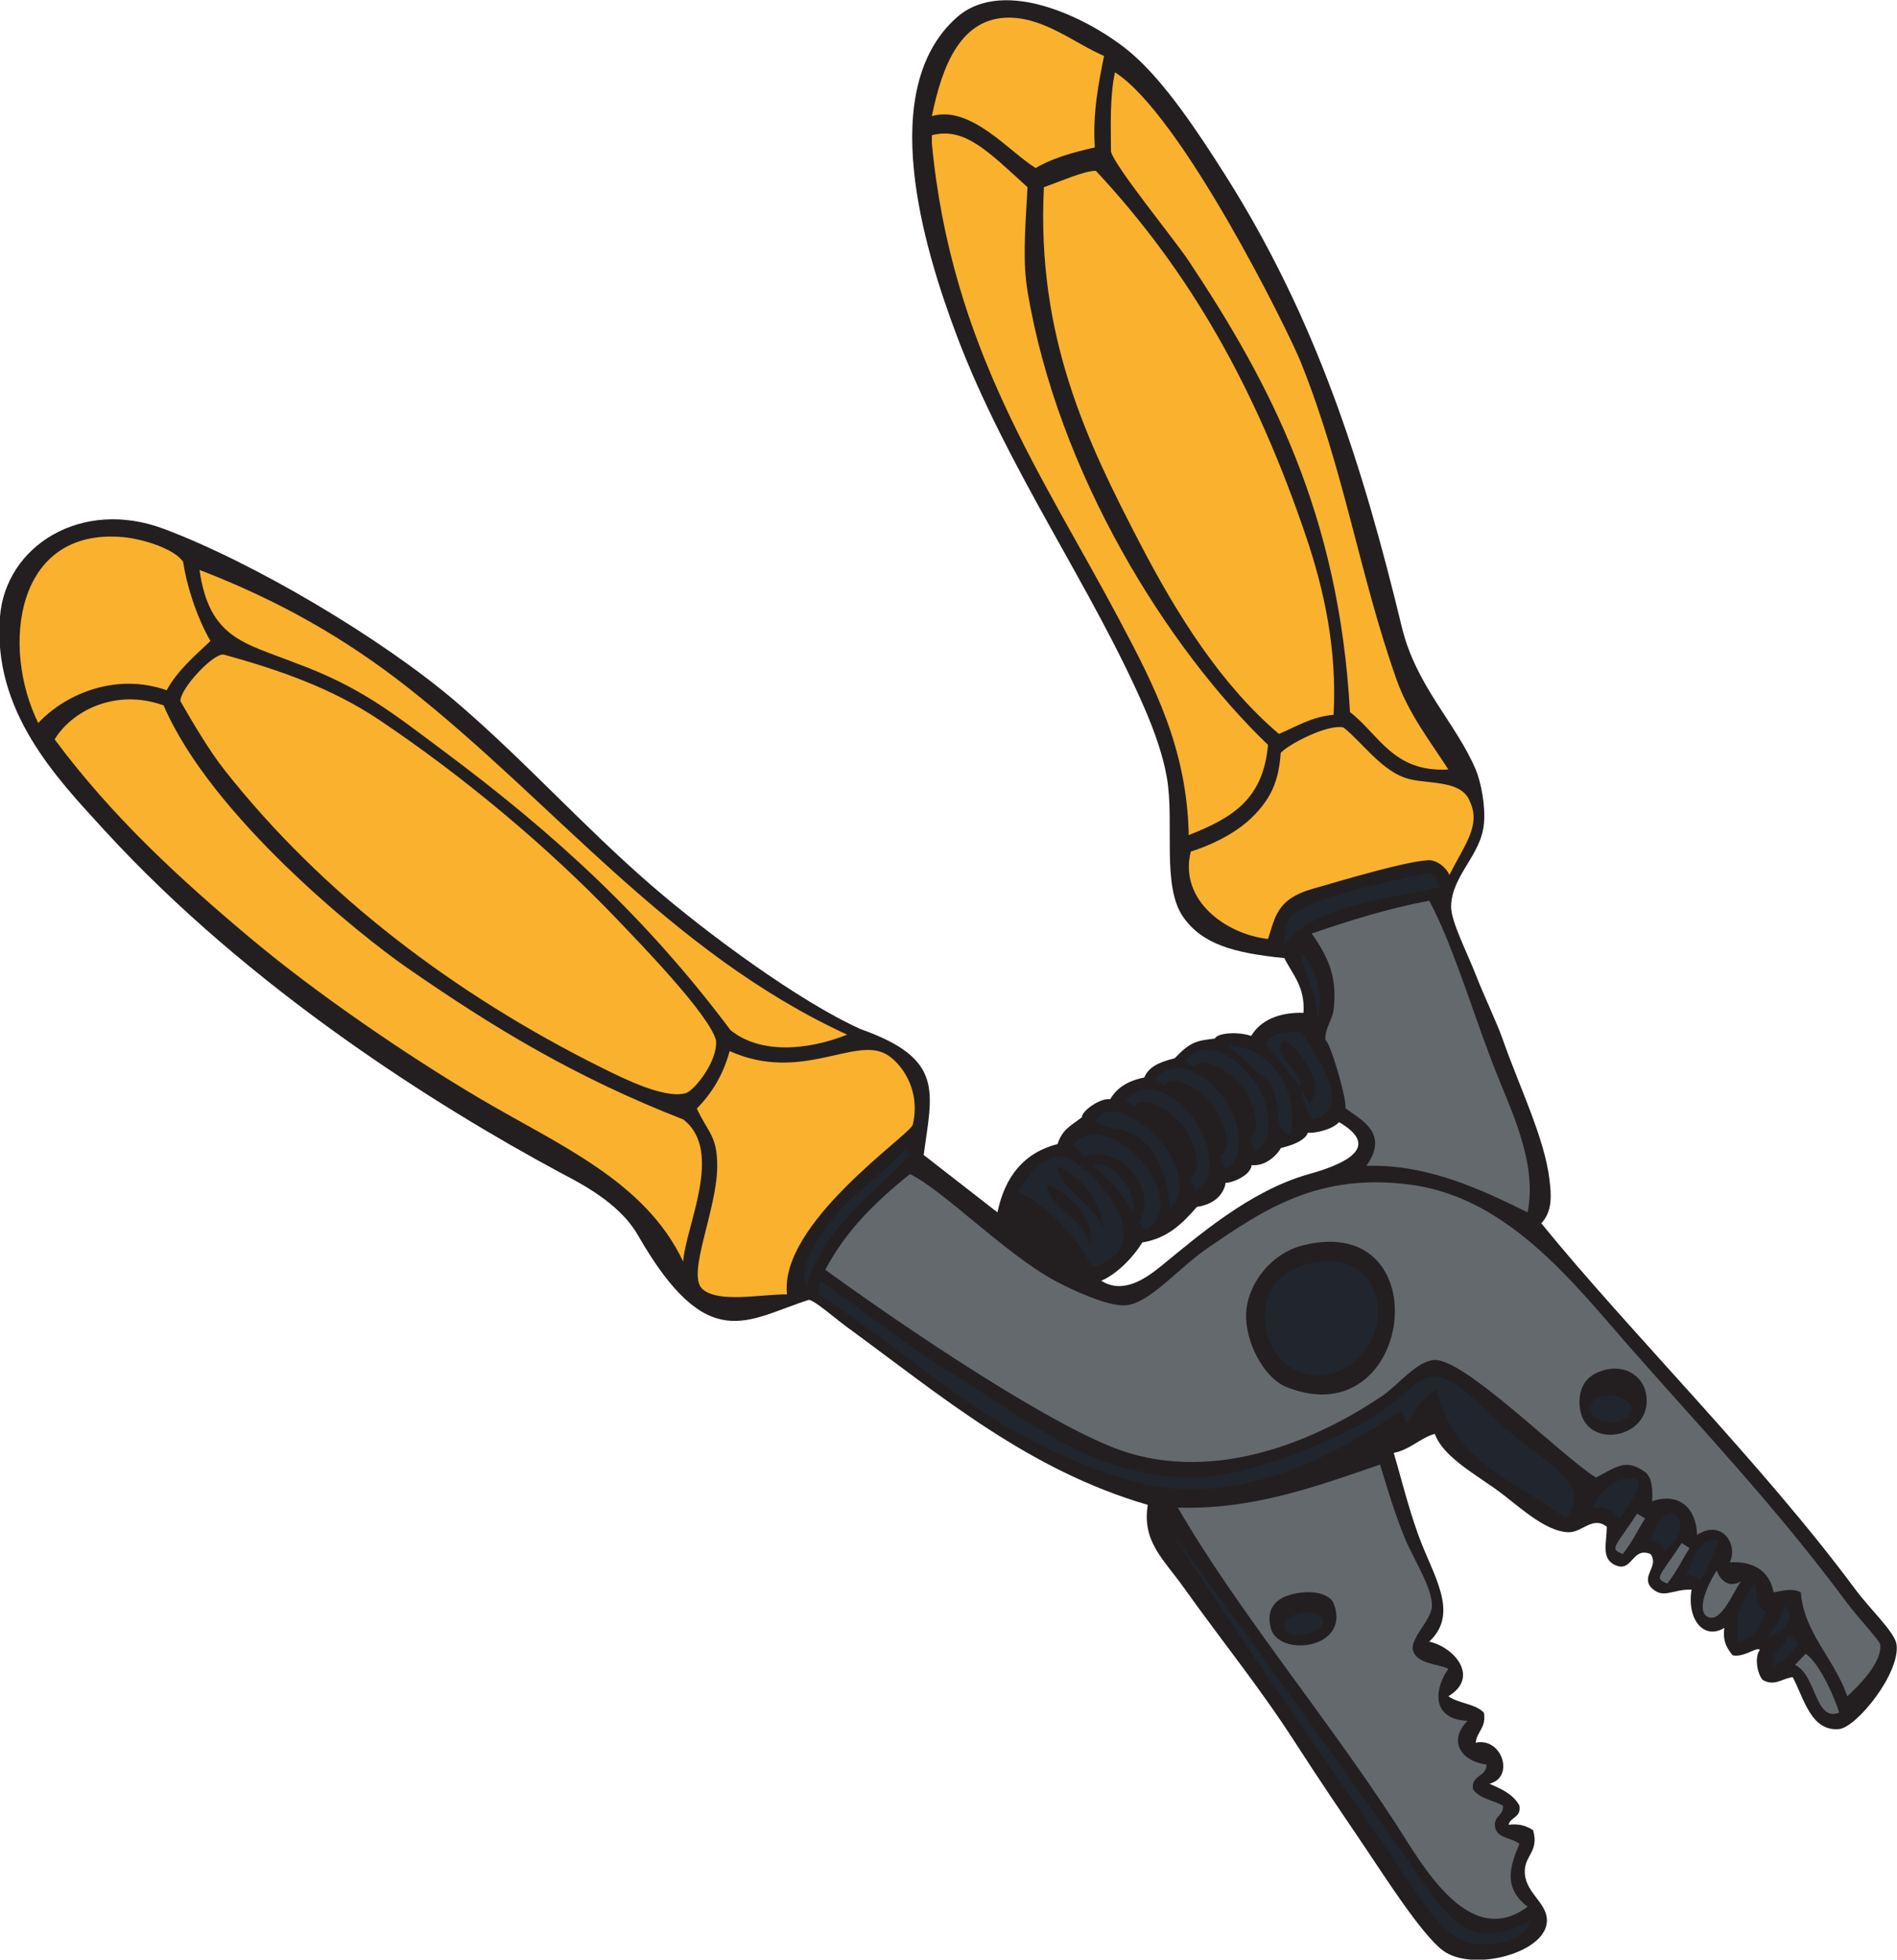
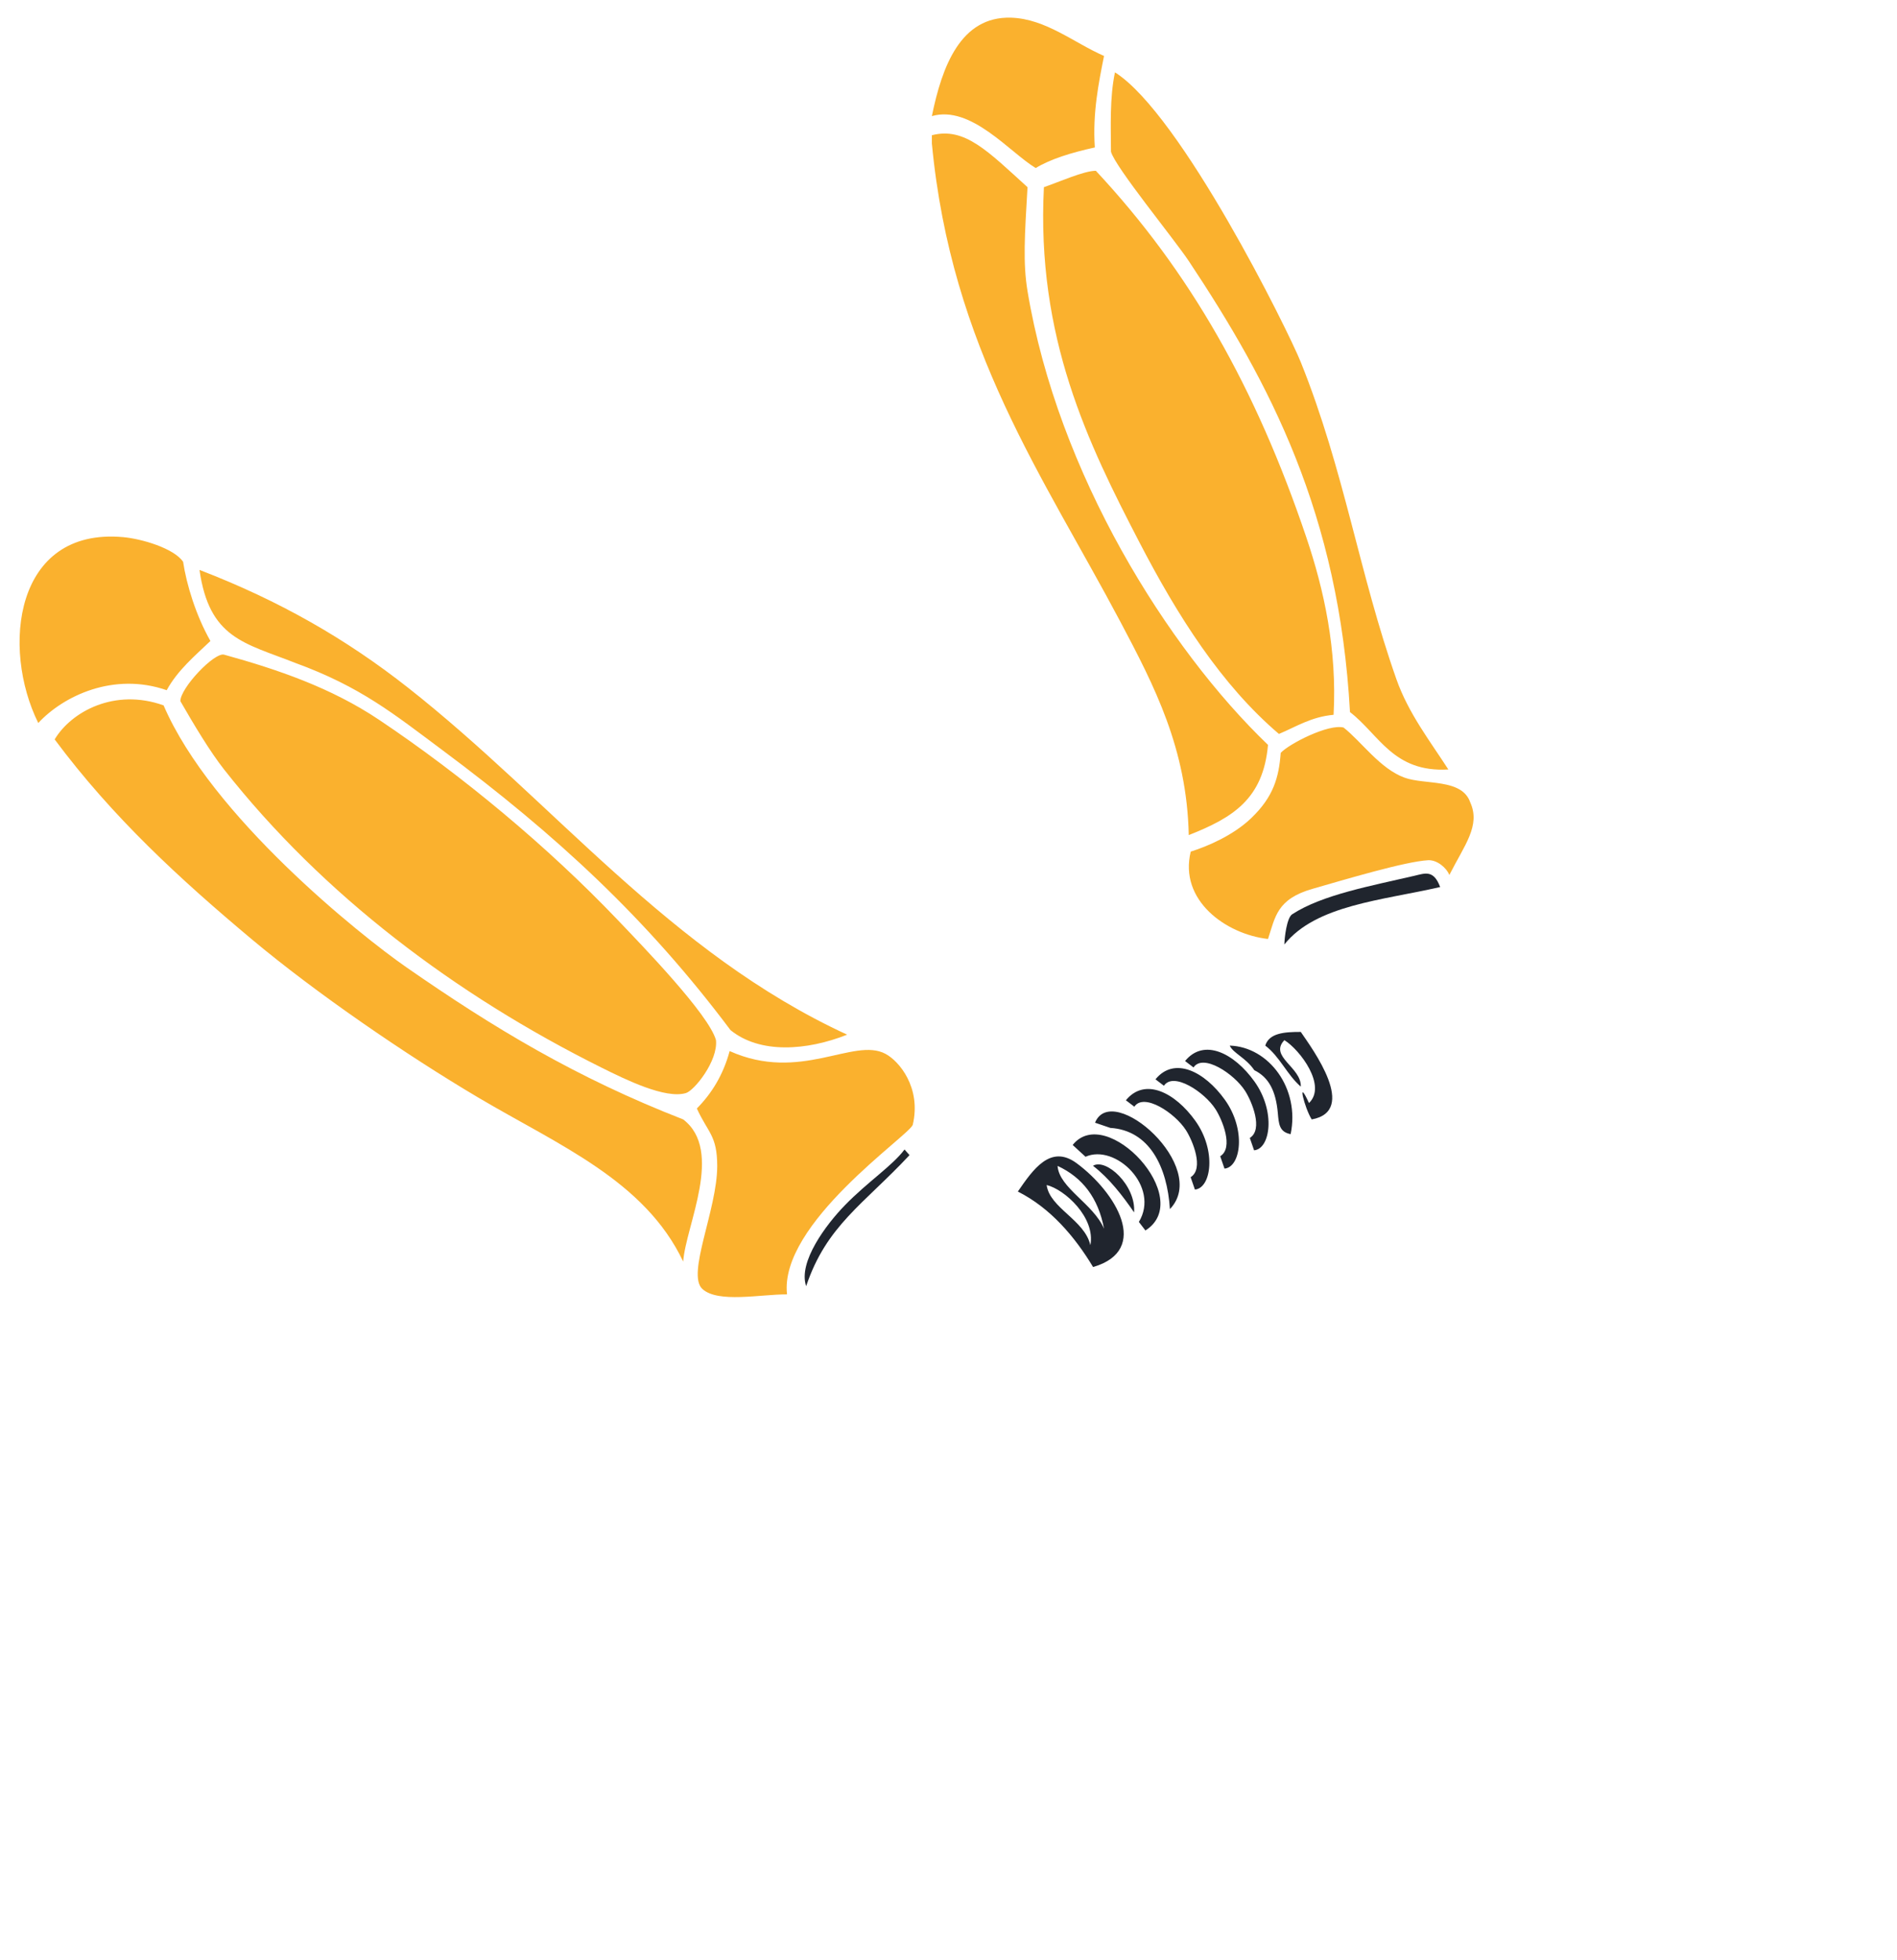
<svg xmlns="http://www.w3.org/2000/svg" viewBox="0 0 444.16 458.64" height="458.64" width="444.16" xml:space="preserve" id="svg2" version="1.1">
  <defs id="defs6" />
  <g transform="matrix(1.333,0,0,-1.333,0,458.64)" id="g10">
    <g transform="scale(0.1)" id="g12">
-       <path id="path14" style="fill:#231f20;fill-opacity:1;fill-rule:evenodd;stroke:none" d="m 2707.21,1292.81 c 154.7,-190.06 388.28,-422.107 551.99,-643.201 25.12,-33.906 69,-74.746 72.01,-95.996 7.09,-50.273 -70.12,-145.859 -100.8,-148.789 -49.77,-4.765 -61.86,54.512 -81.6,91.192 -19.22,-2.657 -32.21,-16.856 -52.81,-4.805 -8.73,9.785 -15.18,38.926 -4.79,52.812 -6.07,5.743 -27.32,-14.062 -48.01,-9.609 -9.12,11.699 -17.87,23.731 -14.39,48.008 -36.49,-22.07 -66.33,15.527 -57.6,67.187 -34.49,1.231 -50.31,-18.437 -72.01,4.805 -15.84,20.176 15.18,36.777 0,57.598 -32.93,14.101 -31.49,-33.614 -62.4,-19.199 -24.67,11.523 -14.81,38.359 -14.4,67.207 -25.17,19.609 -43.02,-10.118 -67.2,-9.59 -43.21,0.918 -91.2,49.863 -129.59,76.797 -44.75,31.347 -91.27,58.105 -105.61,95.996 -26.93,-8.262 -42.81,-27.598 -71.99,-33.594 12.73,-42.149 24.16,-91.055 43.2,-144.004 25.27,-70.352 73.46,-136.895 19.2,-187.207 46.21,-10.859 88.05,-63.32 33.59,-95.996 17.74,-12.676 47.66,-13.145 62.41,-28.809 4.51,-26.914 -12.27,-32.539 -14.42,-52.793 46.29,10.196 69.22,-61.054 24.01,-71.992 21.34,-9.062 42.13,-18.691 52.81,-38.418 3.53,-21.133 -15.55,-19.648 -19.2,-33.594 20.04,2.461 32.52,-2.675 43.18,-9.589 11.47,-38.848 -17.16,-44.493 -14.39,-76.817 3.12,-36.289 42.54,-52.519 38.4,-86.387 -6.57,-53.789 -131.64,-85.82 -182.41,-48.008 -37.36,27.852 -104.55,133.457 -134.39,177.597 -43.14,63.828 -79.18,116.563 -124.8,187.207 -65.1,100.801 -125.84,174.16 -196.8,273.594 -35.53,49.805 -72.62,79.863 -62.4,144.004 -209.28,61.152 -361.18,189.98 -527.99,312.012 -21.63,15.8 -56.71,46.76 -67.21,47.99 -107.4,-33.77 -177.58,-100.43 -300.26,113.42 -34.02,59.29 -105.83,93.45 -139.47,111.58 -212.129,114.31 -541.695,319.9 -798.664,600.6 -82.996,90.66 -196.027,207.9 -182.406,374.39 10.129,123.76 142.953,208.08 288.004,153.61 158.484,-59.52 383.144,-192.42 514.207,-304.63 119.687,-102.46 221.539,-216.97 341.239,-320.64 97.19,-84.18 259.23,-203.92 368.55,-253.14 148.02,-52.28 125.09,-110.68 110.41,-220.8 l 129.6,-100.8 c 12.91,62.29 45.86,104.53 105.59,120 8.34,25.98 23.26,31.94 42.6,46.9 0.11,11.75 33.35,34.72 49.82,31.66 9.8,17.16 27.15,31.81 59.86,38.22 7.35,17.34 23.09,26.27 53.56,33.92 27.95,29.56 39,30.61 70.6,34.5 3.73,9.96 40.76,12.58 63.64,4.61 16.21,26.99 47.65,41.68 91.93,40.6 2.83,46.04 -19.38,67.04 -33.61,96 -89.44,8.99 -144.09,24.45 -177.6,71.99 -38.38,54.46 -15.12,165.85 -28.81,244.81 -6.93,40.08 -22.15,82.37 -38.4,120 -92.15,213.53 -242.87,422.85 -331.19,657.6 -58.15,154.56 -141.13,430.67 0,556.8 84.3,75.33 239.75,-4.81 307.21,-62.41 58.36,-49.83 117.01,-138.57 163.18,-211.19 161.23,-253.54 242.91,-511.26 312.01,-796.81 25.02,-103.42 95.22,-168.35 129.59,-249.59 8.97,-21.14 17.66,-63.16 14.42,-96 -5.47,-55.18 -56.25,-89.94 -57.6,-144 -0.65,-25.75 28.1,-81.3 43.18,-120 16.19,-41.53 36.23,-81.73 48.01,-115.21 29.34,-83.32 73.13,-172.65 81.6,-244.78 2.91,-24.75 6.31,-54.98 -14.39,-76.82 z m -772.82,-100.8 c 24.75,10.28 54.42,38.4 72.02,67.21 45.93,7.4 71.85,35.06 95.99,62.4 36.21,5.45 48.32,27.5 50.39,42.42 5.18,-1.85 43.48,10.49 45.75,30.92 25.74,-2.5 45.35,19.16 51.46,30.14 15.23,3.55 41.66,11.48 47.32,26.79 10.88,-1.48 42.37,4.93 54.67,18.54 67.78,-39.55 25.55,-69.36 -52.79,-91.21 -105.16,-29.34 -198.77,-112.11 -260.08,-161.78 -25.96,-21.03 -66.42,-50.06 -104.73,-25.43 v 0" />
      <path id="path16" style="fill:#fab12e;fill-opacity:1;fill-rule:evenodd;stroke:none" d="m 1939.2,3342.42 c -9.34,-46.67 -20.29,-100.51 -16.15,-160.65 -41.66,-9.14 -77.99,-20.45 -103.85,-36.15 -46.02,27.77 -113.65,110.9 -182.4,91.2 17.73,86.88 50.33,175.6 139.2,172.8 60.76,-1.92 110.33,-44.13 163.2,-67.2 z M 393.605,2291.22 c 94.239,-26.04 188.118,-58.06 272.231,-114.37 145.879,-97.67 296.527,-222.92 418.964,-351.23 43.4,-45.48 160.27,-165.93 172.8,-211.21 3.76,-36.68 -38.13,-88.57 -52.8,-92.95 -36.12,-10.74 -106.14,23.72 -148.8,44.97 -255.996,127.53 -488.68,302.55 -662.395,523.19 -24.488,31.1 -52.367,77.5 -76.804,120 0.062,23.33 59.922,86.26 76.804,81.6 z m -24.003,24 c -27.176,-25.94 -57.575,-51.23 -76.797,-86.4 -93.262,32.39 -181.606,-10.12 -225.598,-57.6 -65.211,131.6 -41.914,343.37 148.801,326.4 32.875,-2.93 89.164,-19.54 105.594,-43.2 6.003,-40.24 22.648,-94.62 48,-139.2 z m -19.196,124.8 c 141.063,-54.27 257.762,-121.42 366.211,-206.73 256.844,-202.06 459.323,-465.48 771.393,-609.27 -70.8,-28.12 -153.19,-34.1 -204.93,8.03 -147.4,196.58 -306.42,342.95 -505.478,491.17 -86.235,64.2 -143.926,111.53 -259.2,153.6 -89.222,35.16 -150.867,42.85 -167.996,163.2 z M 1200,1225.63 c -67.64,142.36 -218.191,204.12 -359.996,287.98 -125.82,74.44 -284.555,183.03 -398.402,278.41 -124.789,104.55 -243.59,213.3 -345.602,350.4 29.098,48.59 105.223,90.55 191.336,59.76 83.719,-194.68 345.816,-403.84 426.297,-459.73 154.187,-107.1 298.417,-193.99 486.367,-267.24 71.91,-54.86 4.44,-186.48 0,-249.58 z m 81.61,369.58 c 124,-55.76 217.84,24.81 273.59,-4.78 23.64,-12.38 63.53,-59.08 48.01,-124.8 -7.25,-19.63 -235.04,-173.54 -220.81,-297.6 -46.53,0.17 -121.38,-15.74 -148.79,9.59 -28.09,25.93 26.15,139.2 26.15,215.66 0,54.04 -16.34,58.42 -35.76,101.13 26.27,26.55 46.38,59.24 57.61,100.8 z m 1060.79,590.41 c -39.57,-3.64 -65.54,-20.85 -95.99,-33.6 -101.27,86.27 -177.8,207 -244.81,336 -90.56,174.31 -181.44,359.95 -168.01,624 27.43,9.45 70.39,28.73 91.21,28.8 165.2,-176.85 280.98,-381.09 369.59,-643.2 31.45,-92.99 54.28,-197.67 48.01,-312 z m -115.19,-52.8 c -8.36,-94.8 -61.31,-127.73 -139.2,-158.4 -3.22,151.94 -60.37,261.79 -120,374.4 -135.18,255.2 -297.07,479.63 -331.21,840 0,4.8 0,9.6 0,14.4 57.75,15 98.51,-28.26 168,-91.2 -4.98,-84.67 -8.16,-133.22 0,-182.4 53.15,-320.17 246.25,-627.85 422.41,-796.8 z m -268.81,1180.8 c 115.72,-72.87 304.02,-453.15 326.4,-508.8 76.66,-190.7 102.49,-371.32 167.99,-556.8 21.29,-60.29 59.51,-109.13 91.21,-158.4 -96.75,-5.56 -121.3,61.09 -172.79,100.79 -19.14,348.02 -140.94,578.05 -283.2,792.01 -25.69,38.6 -129.75,165.52 -136.62,192 -0.2,44.81 -2.37,94.31 7.01,139.2 z m 587.34,-1409.26 c -5.23,13.07 -21.85,26.79 -37.34,25.93 -40.39,-2.26 -145.61,-33.77 -203.05,-50.25 -62.95,-18.05 -65.29,-49.55 -78.14,-88.02 -74.24,8.43 -156.68,68.08 -135.71,153.39 29.55,9.32 74.55,28.41 106.33,58.88 39.32,37.72 48.52,71.88 51.72,114.49 14.49,15.79 83.91,51.38 110.41,44.49 31.31,-24.65 64.4,-72.66 107.25,-88.05 36.03,-12.96 100.64,-1.11 115.19,-43.2 18.67,-40.92 -10.19,-75.34 -36.66,-127.66 v 0" />
-       <path id="path18" style="fill:#64696e;fill-opacity:1;fill-rule:evenodd;stroke:none" d="m 2683.2,1312.01 c -79.37,39.3 -176.6,85.45 -283.2,81.6 40.59,57.56 -8.67,80.26 -36.99,101.35 4,11.04 -26.41,117.03 -35,119.45 -1.35,19.98 12.5,36.37 14.39,52.82 6.49,56.27 -7.32,89.99 -38.4,134.39 65.59,22.4 132.41,43.59 206.41,57.6 40.63,-75.92 73.26,-186.17 110.39,-283.2 31.6,-82.62 80.16,-173.79 62.4,-264.01 z M 2544,510.41 c -21.77,-29.277 -34.84,-87.656 33.6,-91.191 -34.89,-35.528 -11.02,-71.074 33.61,-76.797 -0.25,-22.168 -27.36,-17.461 -24,-43.203 10.92,-16.289 35.08,-19.317 52.79,-28.809 1.21,-17.207 -14.41,-17.578 -14.39,-33.594 0.84,-24.765 29.23,-21.953 43.2,-33.593 -16.47,-38.965 -29.3,-76.641 14.39,-110.41 -102.91,-76.016 -183.9,72.305 -230.41,144.004 -122.5,188.907 -280.06,377.461 -383.98,556.797 131.01,-3.925 240.62,36.172 355.19,75.567 12.43,-40.567 25.14,-84.59 43.21,-128.36 16.07,-38.945 48.69,-87.949 47.99,-120 -0.51,-23.925 -38.07,-56.465 -33.6,-76.797 5.61,-25.566 47.25,-24.882 62.4,-33.613 z m -312.01,72.012 c 13.4,-53.047 142.21,-36.914 110.41,43.203 -5.54,13.984 -28.38,21.426 -52.79,19.199 -47.58,-4.336 -66.66,-26.562 -57.62,-62.402 z m 1012.81,-120 c -23.08,66.152 -76.67,112.148 -81.6,182.402 -15.82,8.086 -30.68,2.832 -48,0 -7.62,40.489 -38.54,54.844 -76.8,52.793 15.15,32.559 -14.9,76.309 -57.6,48.008 -0.8,45.273 -30.27,75.859 -79.06,59.102 1.5,17.128 0.68,41.933 -12.13,51.289 -34.16,24.98 -50.82,8.379 -86.41,-9.59 -61.54,38.496 -229.9,208.244 -283.2,206.384 -31.02,-1.07 -64.88,-44.47 -91.19,-62.38 -95.04,-64.727 -271.97,-153.34 -446.41,-100.801 -123.67,37.246 -397.73,223.481 -532.8,321.601 36.34,69.26 90.1,121.11 148.8,167.99 58.33,-28.26 168.03,-140.57 254.39,-187.21 32.99,-17.79 94.63,-45.7 124.81,-43.18 41.81,3.47 93.53,66.48 144,100.8 96.47,65.58 193.71,134 360,110.39 171.31,-24.32 287.56,-178.61 384.01,-288.01 C 3000.1,919.492 3120,793.672 3244.8,625.625 c 18.13,-24.414 56.66,-65.488 57.6,-72.012 4.4,-30.722 -36.48,-71.797 -57.6,-91.191 z M 2188.81,1134.41 c -2.03,-49.41 30.74,-113.45 71.99,-129.59 222.54,-87.007 269.55,308.44 28.81,249.59 -57.77,-14.1 -98.71,-68.82 -100.8,-120 z m 585.58,-158.394 c 3.27,-88.868 139.16,-60.567 115.22,24.004 -6.43,22.66 -34.24,47.69 -76.82,33.59 -28.51,-9.43 -39.37,-30.88 -38.4,-57.594 v 0" />
      <path id="path20" style="fill:#20252e;fill-opacity:1;fill-rule:evenodd;stroke:none" d="m 1919.82,1393.79 c 22.82,13.98 75.69,-34.3 72.17,-81.78 -20.21,29.26 -43.42,59.61 -72.17,81.78 z m 0.18,-177.77 c -32.17,53.3 -74.73,103.59 -132.17,132.55 26.45,38.34 57.29,83.75 103.36,49.67 68.17,-50.41 131.04,-152.36 28.81,-182.22 z m 19.2,67.2 c -9.98,54.03 -37.89,90.12 -81.6,110.39 2.71,-38.84 63.03,-66.48 81.6,-110.39 z m -100.8,76.8 c 5.35,-40.43 66.78,-61.21 76.8,-105.61 9.35,48.54 -45.2,98.03 -76.8,105.61 z m 173.51,-79.81 -11.52,15.02 c 37.62,61.8 -41.15,137.9 -93.71,114.42 l -22.54,20.7 c 58.73,74.14 216.23,-94.16 127.77,-150.14 z m 43.01,37.56 c -4.71,74.2 -35.9,138.27 -104.71,142.56 l -26.81,9.12 c 30.06,73.81 202.73,-77.81 131.52,-151.68 z m -77.32,191.06 c 33.22,40.72 86.29,13.69 121.85,-35.88 37.76,-52.64 28.09,-118.36 -0.62,-120.9 l -7.52,21.72 c 24,14.96 3.57,64.16 -8.24,82.6 -19.3,30.15 -73.95,66.25 -90.63,41.17 l -14.84,11.29 z m 51.97,36.78 c 33.22,40.74 86.29,13.71 121.86,-35.86 37.75,-52.66 28.08,-118.38 -0.63,-120.92 l -7.52,21.72 c 24.01,14.96 3.58,64.16 -8.24,82.61 -19.3,30.14 -73.97,66.25 -90.63,41.16 l -14.84,11.29 z m 51.97,32.12 c 33.23,40.73 86.29,13.7 121.84,-35.87 37.77,-52.64 28.1,-118.36 -0.61,-120.9 l -7.52,21.72 c 24.01,14.96 3.56,64.16 -8.24,82.59 -19.3,30.16 -73.96,66.25 -90.62,41.18 l -14.85,11.28 z m 78.46,27.09 c 68.91,-2.16 123.69,-75.76 106.95,-155.44 -20.15,3.82 -20.78,18.18 -22.48,37.07 -3.47,38.69 -15.76,62.61 -41.27,75.17 -15.06,22.11 -37.24,29.84 -43.2,43.2 z m 139.2,-100.8 c 31.7,30.16 -15.47,93.07 -43.2,110.39 -27.66,-28.86 30.29,-47.67 28.8,-81.6 -24.1,20.73 -36.85,52.76 -62.4,72.01 6.8,22 33.5,24.11 62.4,24.01 21.16,-30.98 100.84,-138.81 19.2,-153.62 -12.59,19.85 -26.83,76.92 -4.8,28.81 v 0" />
-       <path id="path22" style="fill:#20252e;fill-opacity:1;fill-rule:evenodd;stroke:none" d="m 3139.2,568.027 c 12.01,0.801 15.02,-7.382 19.2,-14.414 -11.15,-16.035 -23.48,-30.918 -43.2,-38.398 -5.12,30.723 20.7,30.508 24,52.812 z M 2284.8,1768.02 c 25.63,-21.29 42.27,-75.42 28.79,-119.99 5.45,36.25 -27.03,91.66 -28.79,119.99 z m -844.07,-575.68 c 67.1,-45.41 148.43,-112.81 232.95,-163.94 122.82,-74.318 238.98,-178.654 414.33,-181.974 94.59,-1.797 251.38,59.453 335.33,113.672 28.75,18.574 67.13,61.642 91.86,63.922 42.67,3.95 93.53,-63.258 134.41,-95.993 88.18,-70.644 143.34,-96.64 100.8,-153.613 -85.37,65.039 -201.15,99.668 -225.61,225.606 -26.38,-10.411 -37.55,-36.036 -52.81,-57.598 -9.88,1.308 -1.13,21.25 -14.39,19.199 -121.84,-82.558 -286.86,-166.426 -456,-124.805 -104.55,25.723 -215.8,82.579 -303.06,143.34 -94.94,66.074 -182.8,138.224 -262.91,188.964 l 5.1,23.22 z M 2054.39,755.215 C 2193.65,567.52 2360.88,332.871 2510.41,121.621 2555.96,57.266 2598.13,18.477 2688.01,68.828 2676.99,26.367 2607.81,21.934 2577.6,30.41 2522.32,45.957 2469.24,147.793 2433.59,198.418 2304.77,381.445 2165.47,582.539 2054.39,755.215 Z m 820.81,86.406 c 11.83,-8.027 -19.22,-52.226 -31.61,-68.75 -5.02,9.766 -18.28,25.274 -45.19,20.742 11.31,34.844 55.99,62.11 76.8,48.008 z m 48,-124.805 c -2.26,13.418 -12.85,15.957 -24,19.2 23.14,92.656 89.9,28.886 24,-19.2 z m 96,19.2 c -8.65,-18.965 -18.99,-51.446 -33.42,-70.899 -3.07,3.281 -11.72,11.543 -24.18,8.496 12.21,26.582 23.34,73.125 57.6,62.403 z m 62.4,-76.797 c 4.1,-10.86 1.04,-39.102 19.2,-48.008 -6.62,-26.973 -19.88,-47.305 -48.01,-52.793 -6.74,49.961 10.43,75.977 28.81,100.801 z m 52.79,-38.399 c 26.51,-17.09 -6.93,-52.539 -28.78,-52.793 9.8,17.383 24.53,29.864 28.78,52.793 v 0" />
      <path id="path24" style="fill:#20252e;fill-opacity:1;fill-rule:evenodd;stroke:none" d="m 2529.61,1883.22 c -101.43,-23.38 -218.26,-31.34 -273.61,-100.8 0,11.2 4.2,46.76 13.57,52.89 52.93,34.54 139.84,50.15 214.96,67.71 18.61,4.35 33.58,10.96 45.08,-19.8 z M 1597.54,1412.5 c -80.39,-86.11 -145.79,-123.44 -181.54,-230.08 -14.59,42.62 35.62,108.73 67.75,141.8 40.23,41.41 83.64,69.51 105.05,98.2 l 8.74,-9.92 v 0" />
-       <path id="path26" style="fill:#20252e;fill-opacity:1;fill-rule:evenodd;stroke:none" d="m 2323.2,596.816 c 7.56,-21.054 -59.94,-40.234 -67.2,-14.394 -6.66,23.711 58.12,39.648 67.2,14.394 z m 542.41,369.61 c 0.89,-35.469 -93.77,-28.301 -67.21,14.394 12.23,19.65 66.6,9.414 67.21,-14.394 z m -571.22,254.394 c 72.66,17.99 115.75,-13.71 124.81,-67.21 15.41,-90.78 -95.47,-172.926 -167.99,-100.8 -43.79,43.56 -46.44,145.82 43.18,168.01 v 0" />
-       <path id="path28" style="fill:#64696e;fill-opacity:1;fill-rule:evenodd;stroke:none" d="m 3230.41,433.613 c -42.89,-16.621 -39.65,66.114 -77.5,83.867 l 18.69,19.473 c 25.47,-16.64 53.81,-84.14 58.81,-103.34 z m -354.82,349.453 14.02,-8.652 c -13.89,-21.309 -19.51,-36.641 -39.18,-62.207 -24.43,9.414 -13.79,11.289 25.16,70.859 z m 78.12,-51.836 14.02,-8.632 c -13.88,-21.328 -19.51,-36.66 -39.19,-62.227 -24.42,9.414 -13.77,11.289 25.17,70.859 z m 61.92,-48.007 c 4.17,-14.453 19.58,-32.364 41.97,-19.2 -15.94,-24.062 -35.04,-72.48 -57.6,-62.402 -21.64,9.688 -0.76,57.559 15.63,81.602 v 0" />
    </g>
  </g>
</svg>